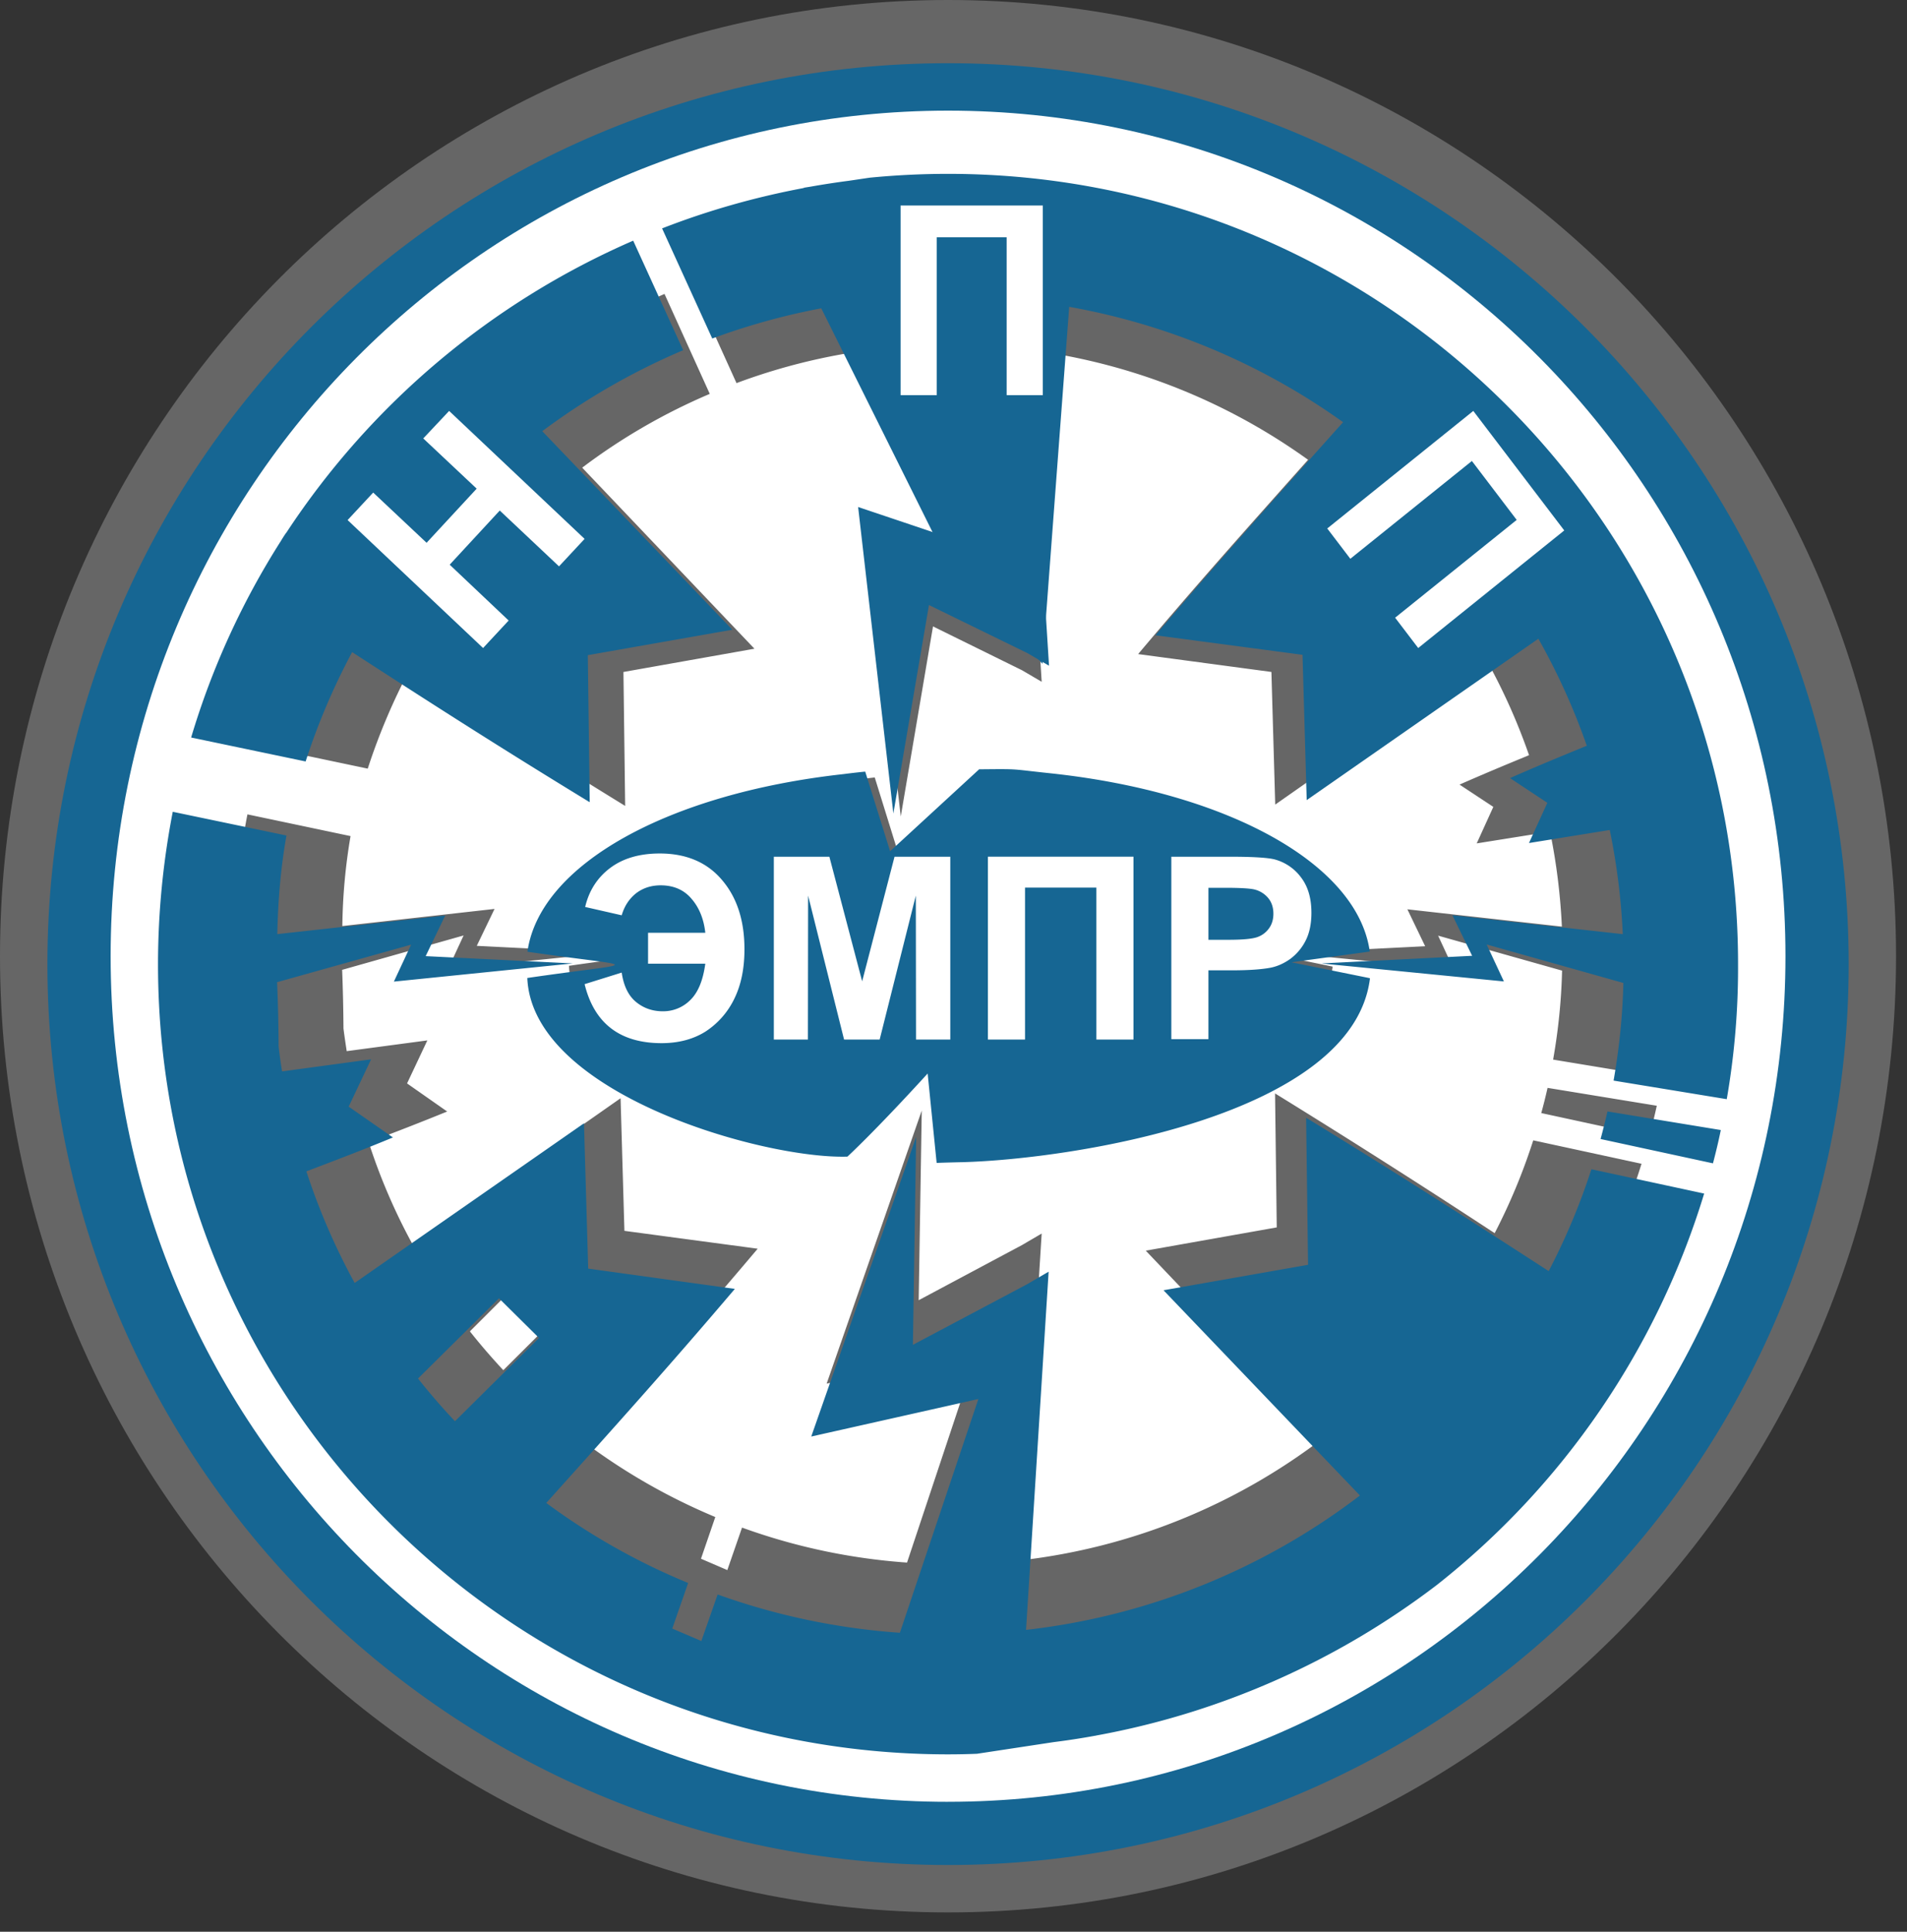
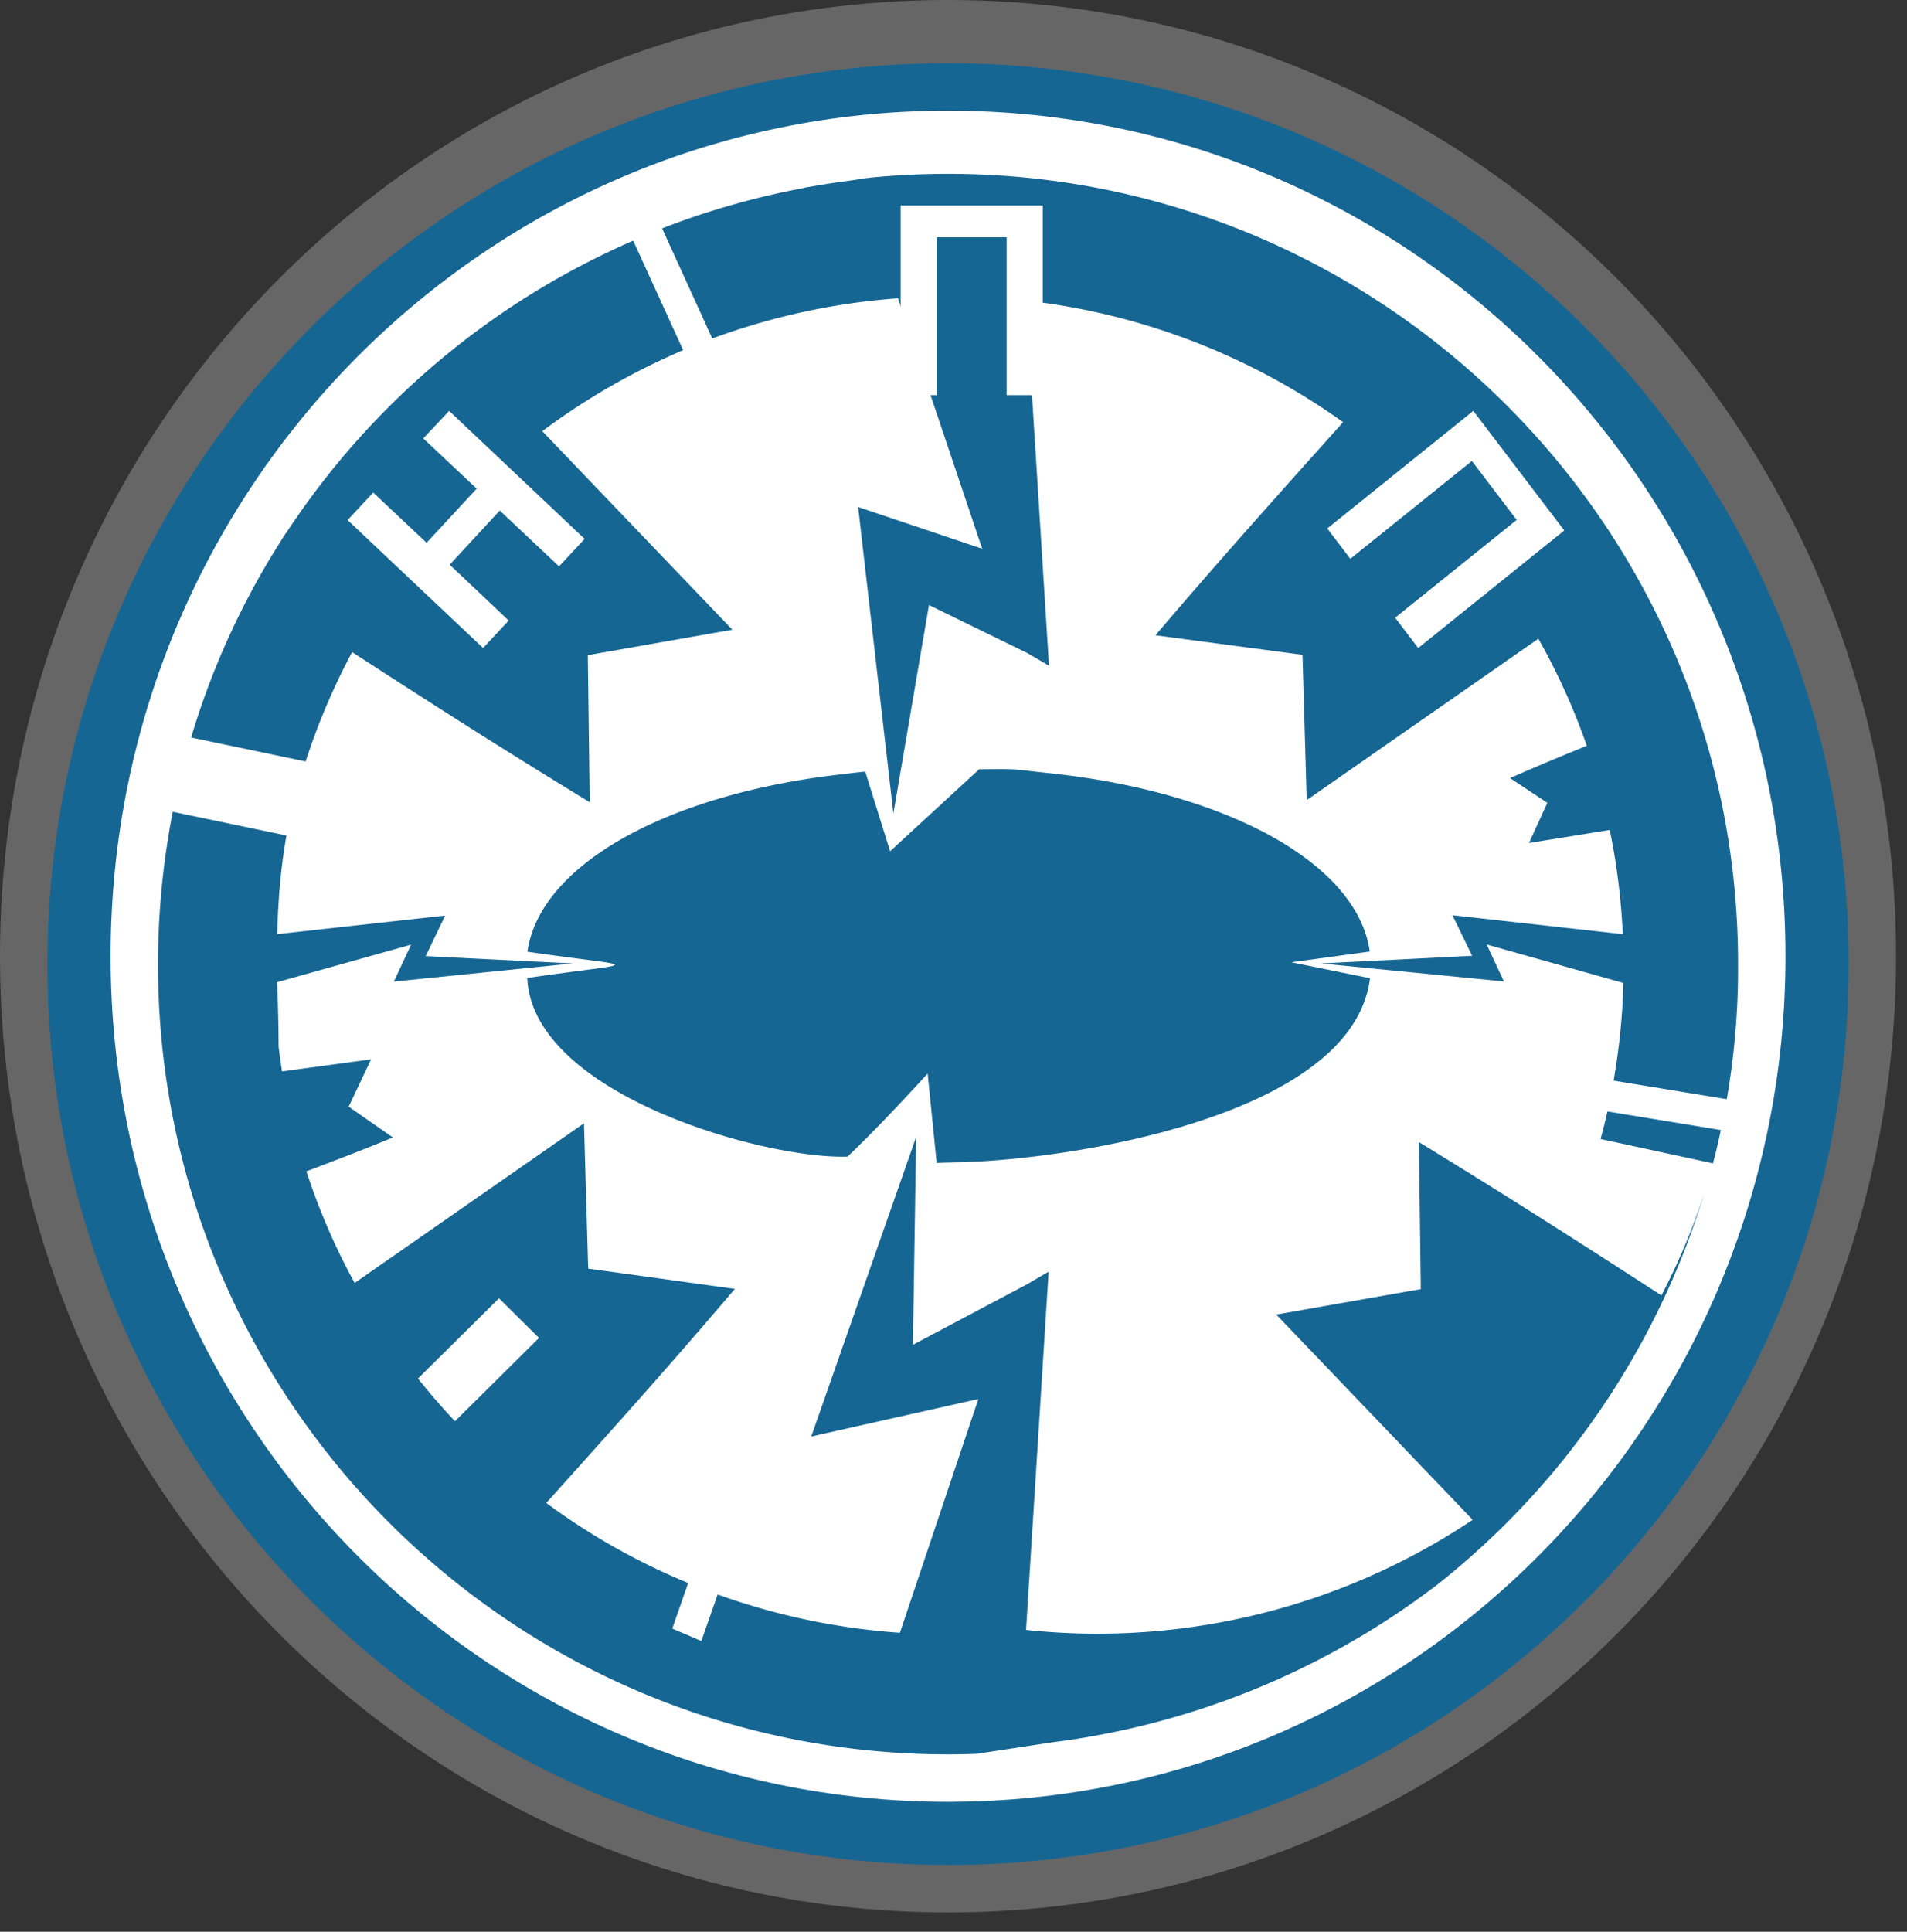
<svg xmlns="http://www.w3.org/2000/svg" width="79" height="80" fill="none">
  <rect width="100%" height="100%" fill="#333333" stroke="none" />
-   <path d="M39.272 76.582c20.244 0 36.655-16.41 36.655-36.654 0-20.244-16.41-36.655-36.655-36.655-20.244 0-36.655 16.41-36.655 36.655 0 20.244 16.411 36.654 36.655 36.654z" fill="#fff" />
  <path d="M39.273 79.2c21.69 0 39.273-17.729 39.273-39.6C78.546 17.73 60.963 0 39.273 0 17.583 0 0 17.73 0 39.6c0 21.871 17.583 39.6 39.273 39.6z" fill="#666" />
  <path d="M39.274 77.237c20.605 0 37.31-16.704 37.31-37.31 0-20.605-16.705-37.309-37.31-37.309-20.605 0-37.31 16.704-37.31 37.31 0 20.605 16.705 37.309 37.31 37.309z" fill="#166693" />
  <path d="M39.273 74.619c19.16 0 34.692-15.678 34.692-35.019 0-19.34-15.532-35.018-34.692-35.018-19.159 0-34.69 15.678-34.69 35.018s15.53 35.02 34.689 35.02z" fill="#fff" />
  <path d="M62.414 63.068c12.783-12.783 12.783-33.498 0-46.28-12.783-12.784-33.498-12.784-46.28 0-12.784 12.782-12.784 33.497 0 46.28 12.782 12.783 33.497 12.783 46.28 0z" fill="#fff" />
-   <path fill-rule="evenodd" clip-rule="evenodd" d="M68.635 45.793c-.095.43-.197.851-.308 1.273l-4.478-.97c.095-.343.182-.693.261-1.043l4.525.74zM24.118 19.368l7.136 7.498-5.427.963.071 5.547a344.984 344.984 0 01-8.916-5.667 25.978 25.978 0 00-1.748 4.123l-4.312-.907c2.5-8.413 8.647-15.266 16.606-18.752l1.875 4.139a24.95 24.95 0 00-5.285 3.056zm34.802 4.091a24.296 24.296 0 00-1.424-1.576l-3.077 3.064 1.503 1.497 2.998-2.985zM20.85 56.745l3.157-3.144-1.503-1.497-3.038 3.033c.435.549.902 1.09 1.385 1.608zm22.366-24.467c-1.574-.167-1.115-.167-2.698-.167l-3.346 3.096-.934-3.009c-.031 0-.775.096-.807.096-6.582.732-11.384 3.414-11.859 6.694v.023c4.375.637 4.367.35 0 .987v.016c.206 4.378 8.885 6.83 12.018 6.734 0 0 .989-.915 3.014-3.136l.34 3.383c.047 0 .926-.024.973-.024 4.138-.112 14.612-1.743 15.285-6.909v-.032l-2.943-.605 2.935-.406v-.023c-.483-3.304-5.34-6.002-11.978-6.718zm26.029 9.408c1.4-17.948-7.817-34.846-30.443-32.26l-3.15.486c-.482.064-.972.136-1.447.223l-.277.04h.056a28.93 28.93 0 00-5.356 1.536l1.883 4.155a25.05 25.05 0 016.97-1.52l3.156 9.455-4.652-1.576 1.33 11.589 1.336-7.872 3.687 1.815.815.478-.862-13.786a25.247 25.247 0 0111.898 4.593c-2.697 3.024-4.652 5.213-7.04 8.046l5.521.74.158 5.493 8.695-6.09a25.118 25.118 0 011.82 4.044c-1.084.446-1.883.78-2.88 1.218l1.4.923-.688 1.512 3.038-.485c.261 1.273.427 2.587.49 3.932l-6.4-.717.736 1.529-5.665.286 6.852.677-.65-1.401 5.135 1.448a24.531 24.531 0 01-.371 3.685l4.533.749c.174-.963.292-1.95.371-2.945zM40.044 69.36l3.283-.501a24.012 24.012 0 001.543-.24l.055-.007h-.008c10.965-1.998 19.834-9.973 23.085-20.416l-4.485-.97a24.871 24.871 0 01-1.598 3.844 383.55 383.55 0 00-9.098-5.787l.07 5.548-5.426.963 7.373 7.744a25.369 25.369 0 01-12.532 5.078l.847-13.53-.815.477-4.28 2.284.127-7.855-3.94 11.31 6.273-1.425-2.943 8.835a25.202 25.202 0 01-6.835-1.449l-.61 1.76-1.091-.47.593-1.727a25.258 25.258 0 01-5.324-3.025c2.722-3.048 4.676-5.237 7.08-8.087l-5.521-.74-.159-5.492-8.623 6.041a24.618 24.618 0 01-1.812-4.218c1.195-.454 2.12-.812 3.252-1.273l-1.662-1.163.84-1.782-3.34.445c-.047-.31-.095-.62-.134-.939a76.704 76.704 0 00-.055-2.428l5.031-1.424-.648 1.4 6.716-.692-5.522-.278.736-1.529-6.305.709a23.64 23.64 0 01.34-3.725l-4.272-.9c-.095.494-.182.987-.246 1.489-.11.684-.205 1.369-.3 2.045-.008-.04-.016-.063-.016-.055 0 .055-.008.12-.008.175-.443 3.215.546 4.99-.135 7.664-2.69 8.732 8.972 25.024 30.499 24.316z" fill="#666" />
-   <path fill-rule="evenodd" clip-rule="evenodd" d="M40.467 72.631l3.18-.483a30.498 30.498 0 001.705-.262l.056-.008h-.016a33.022 33.022 0 0014.133-6.24A32.814 32.814 0 0070.597 49.43l-4.671-1.007a27.384 27.384 0 01-1.77 4.218c-3.735-2.419-6.574-4.226-10.048-6.351l.08 6.09-5.988 1.054 8.137 8.5A27.98 27.98 0 0142.505 67.5l.936-14.835-.896.523-4.727 2.506.135-8.611-4.346 12.409 6.923-1.554-3.251 9.681a28.07 28.07 0 01-7.55-1.586l-.675 1.927-1.205-.515.658-1.888a27.422 27.422 0 01-5.877-3.314c2.998-3.338 5.163-5.748 7.812-8.865l-6.075-.84-.175-6.018-9.5 6.612a27.206 27.206 0 01-2-4.622c1.317-.5 2.34-.888 3.585-1.404l-1.832-1.276.928-1.959-3.688.5a21.574 21.574 0 01-.143-1.031 69.869 69.869 0 00-.063-2.664l5.552-1.554-.714 1.53 7.407-.753-6.09-.302.808-1.68-6.955.769c.032-1.348.127-2.649.38-4.084l-4.71-.983a33.134 33.134 0 00-.611 6.312c0 18.078 14.656 32.723 32.731 32.723.405 0 .793-.008 1.19-.024zm31.066-27.11l-4.688-.769c.23-1.316.373-2.664.405-4.044l-5.663-1.593.714 1.53-7.566-.745 6.25-.317-.817-1.681 7.058.785a27.509 27.509 0 00-.54-4.314l-3.346.54.761-1.666-1.546-1.023c1.094-.483 1.983-.848 3.18-1.34a27.258 27.258 0 00-2.006-4.432l-9.597 6.684-.174-6.018-6.091-.809c2.64-3.1 4.798-5.503 7.772-8.825a27.894 27.894 0 00-13.134-5.035l.952 15.12-.896-.522-4.077-1.99-1.475 8.634-1.46-12.694 5.14 1.728-3.49-10.371a28.14 28.14 0 00-7.693 1.665l-2.078-4.56c1.888-.737 3.87-1.3 5.909-1.68h-.064l.302-.048a35.414 35.414 0 011.602-.246l.849-.126a33.662 33.662 0 013.243-.159c18.083 0 32.732 14.653 32.732 32.723a31.743 31.743 0 01-.468 5.599zm-.246 1.277c-.095.468-.206.928-.325 1.38l-4.656-1.007c.103-.38.198-.761.286-1.142l4.695.77zM7.918 30.543l4.743.992a27.545 27.545 0 011.927-4.528c3.743 2.426 6.36 4.091 9.842 6.216l-.079-6.09 5.988-1.054-7.875-8.222a28.181 28.181 0 015.837-3.354l-2.07-4.536a32.863 32.863 0 00-14.363 12.084l-.032.04a5.553 5.553 0 00-.198.31 32.405 32.405 0 00-3.72 8.142zm35.61 1.483c7.329.785 12.69 3.743 13.213 7.358v.024l-3.243.444 3.251.658v.04c-.745 5.661-12.309 7.453-16.877 7.58-.055 0-1.023.024-1.07.032l-.373-3.703C36.2 46.901 35.106 47.9 35.106 47.9c-3.458.111-13.04-2.585-13.261-7.382v-.016c4.822-.705 4.838-.388.008-1.086v-.024c.523-3.592 5.83-6.533 13.094-7.334a30.6 30.6 0 01.896-.103l1.031 3.298 3.688-3.393c1.737-.016 1.23-.016 2.966.166zM18.847 58.858a27.17 27.17 0 01-1.53-1.768l3.354-3.322 1.658 1.641-3.482 3.45z" fill="#166693" />
-   <path fill-rule="evenodd" clip-rule="evenodd" d="M26.847 38.629h2.371c-.062-.566-.25-1.037-.57-1.406-.311-.37-.74-.558-1.279-.558-.405 0-.748.118-1.03.338-.28.228-.475.526-.584.903l-1.514-.345c.156-.668.5-1.21 1.03-1.61.53-.401 1.217-.605 2.06-.605 1.1 0 1.965.369 2.581 1.1.624.73.928 1.688.928 2.866 0 .802-.14 1.485-.428 2.066a3.36 3.36 0 01-1.186 1.343c-.5.314-1.108.48-1.818.48-1.724 0-2.792-.818-3.19-2.444l1.537-.479c.078.542.273.95.585 1.21.312.26.686.393 1.115.393a1.58 1.58 0 001.147-.471c.32-.315.522-.81.616-1.5h-2.371v-1.281zm5.21 4.422V35.48h2.301l1.358 5.16 1.341-5.16h2.31v7.572h-1.42l-.008-5.962-1.498 5.962h-1.474l-1.49-5.962-.008 5.962h-1.412zm8.87-7.572h6.029v7.572h-1.537V36.76h-2.956v6.291h-1.537V35.48zm7.597 7.572V35.48h2.457c.928 0 1.537.04 1.817.11a2 2 0 011.093.739c.296.384.436.871.436 1.476 0 .464-.085.856-.25 1.17a2.144 2.144 0 01-.639.747c-.257.18-.523.298-.796.353-.366.07-.897.11-1.583.11h-.998v2.851h-1.537v.016zm1.537-6.291v2.16h.834c.6 0 1.006-.04 1.21-.118a.985.985 0 00.475-.37c.117-.164.172-.369.172-.589 0-.274-.078-.502-.242-.683a1.07 1.07 0 00-.616-.338c-.18-.031-.546-.055-1.1-.055h-.733v-.008z" fill="#fff" />
+   <path fill-rule="evenodd" clip-rule="evenodd" d="M40.467 72.631l3.18-.483a30.498 30.498 0 001.705-.262l.056-.008h-.016a33.022 33.022 0 0014.133-6.24A32.814 32.814 0 0070.597 49.43a27.384 27.384 0 01-1.77 4.218c-3.735-2.419-6.574-4.226-10.048-6.351l.08 6.09-5.988 1.054 8.137 8.5A27.98 27.98 0 0142.505 67.5l.936-14.835-.896.523-4.727 2.506.135-8.611-4.346 12.409 6.923-1.554-3.251 9.681a28.07 28.07 0 01-7.55-1.586l-.675 1.927-1.205-.515.658-1.888a27.422 27.422 0 01-5.877-3.314c2.998-3.338 5.163-5.748 7.812-8.865l-6.075-.84-.175-6.018-9.5 6.612a27.206 27.206 0 01-2-4.622c1.317-.5 2.34-.888 3.585-1.404l-1.832-1.276.928-1.959-3.688.5a21.574 21.574 0 01-.143-1.031 69.869 69.869 0 00-.063-2.664l5.552-1.554-.714 1.53 7.407-.753-6.09-.302.808-1.68-6.955.769c.032-1.348.127-2.649.38-4.084l-4.71-.983a33.134 33.134 0 00-.611 6.312c0 18.078 14.656 32.723 32.731 32.723.405 0 .793-.008 1.19-.024zm31.066-27.11l-4.688-.769c.23-1.316.373-2.664.405-4.044l-5.663-1.593.714 1.53-7.566-.745 6.25-.317-.817-1.681 7.058.785a27.509 27.509 0 00-.54-4.314l-3.346.54.761-1.666-1.546-1.023c1.094-.483 1.983-.848 3.18-1.34a27.258 27.258 0 00-2.006-4.432l-9.597 6.684-.174-6.018-6.091-.809c2.64-3.1 4.798-5.503 7.772-8.825a27.894 27.894 0 00-13.134-5.035l.952 15.12-.896-.522-4.077-1.99-1.475 8.634-1.46-12.694 5.14 1.728-3.49-10.371a28.14 28.14 0 00-7.693 1.665l-2.078-4.56c1.888-.737 3.87-1.3 5.909-1.68h-.064l.302-.048a35.414 35.414 0 011.602-.246l.849-.126a33.662 33.662 0 013.243-.159c18.083 0 32.732 14.653 32.732 32.723a31.743 31.743 0 01-.468 5.599zm-.246 1.277c-.095.468-.206.928-.325 1.38l-4.656-1.007c.103-.38.198-.761.286-1.142l4.695.77zM7.918 30.543l4.743.992a27.545 27.545 0 011.927-4.528c3.743 2.426 6.36 4.091 9.842 6.216l-.079-6.09 5.988-1.054-7.875-8.222a28.181 28.181 0 015.837-3.354l-2.07-4.536a32.863 32.863 0 00-14.363 12.084l-.032.04a5.553 5.553 0 00-.198.31 32.405 32.405 0 00-3.72 8.142zm35.61 1.483c7.329.785 12.69 3.743 13.213 7.358v.024l-3.243.444 3.251.658v.04c-.745 5.661-12.309 7.453-16.877 7.58-.055 0-1.023.024-1.07.032l-.373-3.703C36.2 46.901 35.106 47.9 35.106 47.9c-3.458.111-13.04-2.585-13.261-7.382v-.016c4.822-.705 4.838-.388.008-1.086v-.024c.523-3.592 5.83-6.533 13.094-7.334a30.6 30.6 0 01.896-.103l1.031 3.298 3.688-3.393c1.737-.016 1.23-.016 2.966.166zM18.847 58.858a27.17 27.17 0 01-1.53-1.768l3.354-3.322 1.658 1.641-3.482 3.45z" fill="#166693" />
  <path d="M20.012 26.837L14.4 21.538l1.06-1.139 2.212 2.08 2.075-2.242-2.213-2.08 1.072-1.139 5.612 5.299-1.06 1.138-2.455-2.312-2.074 2.243 2.443 2.312-1.06 1.139zm41.021-9.819l3.768 4.95-6.05 4.869-.956-1.256 5.036-4.05-1.856-2.44-5.036 4.05-.956-1.255 6.05-4.868z" fill="#fff" />
-   <path fill-rule="evenodd" clip-rule="evenodd" d="M33.381 11.48l5.764 11.589 4.04 4.422L44.51 9.818 33.38 11.48z" fill="#166693" />
  <path d="M37.32 8.51h5.88v7.854h-1.498V9.828h-2.895v6.536h-1.498V8.509h.01z" fill="#fff" />
</svg>